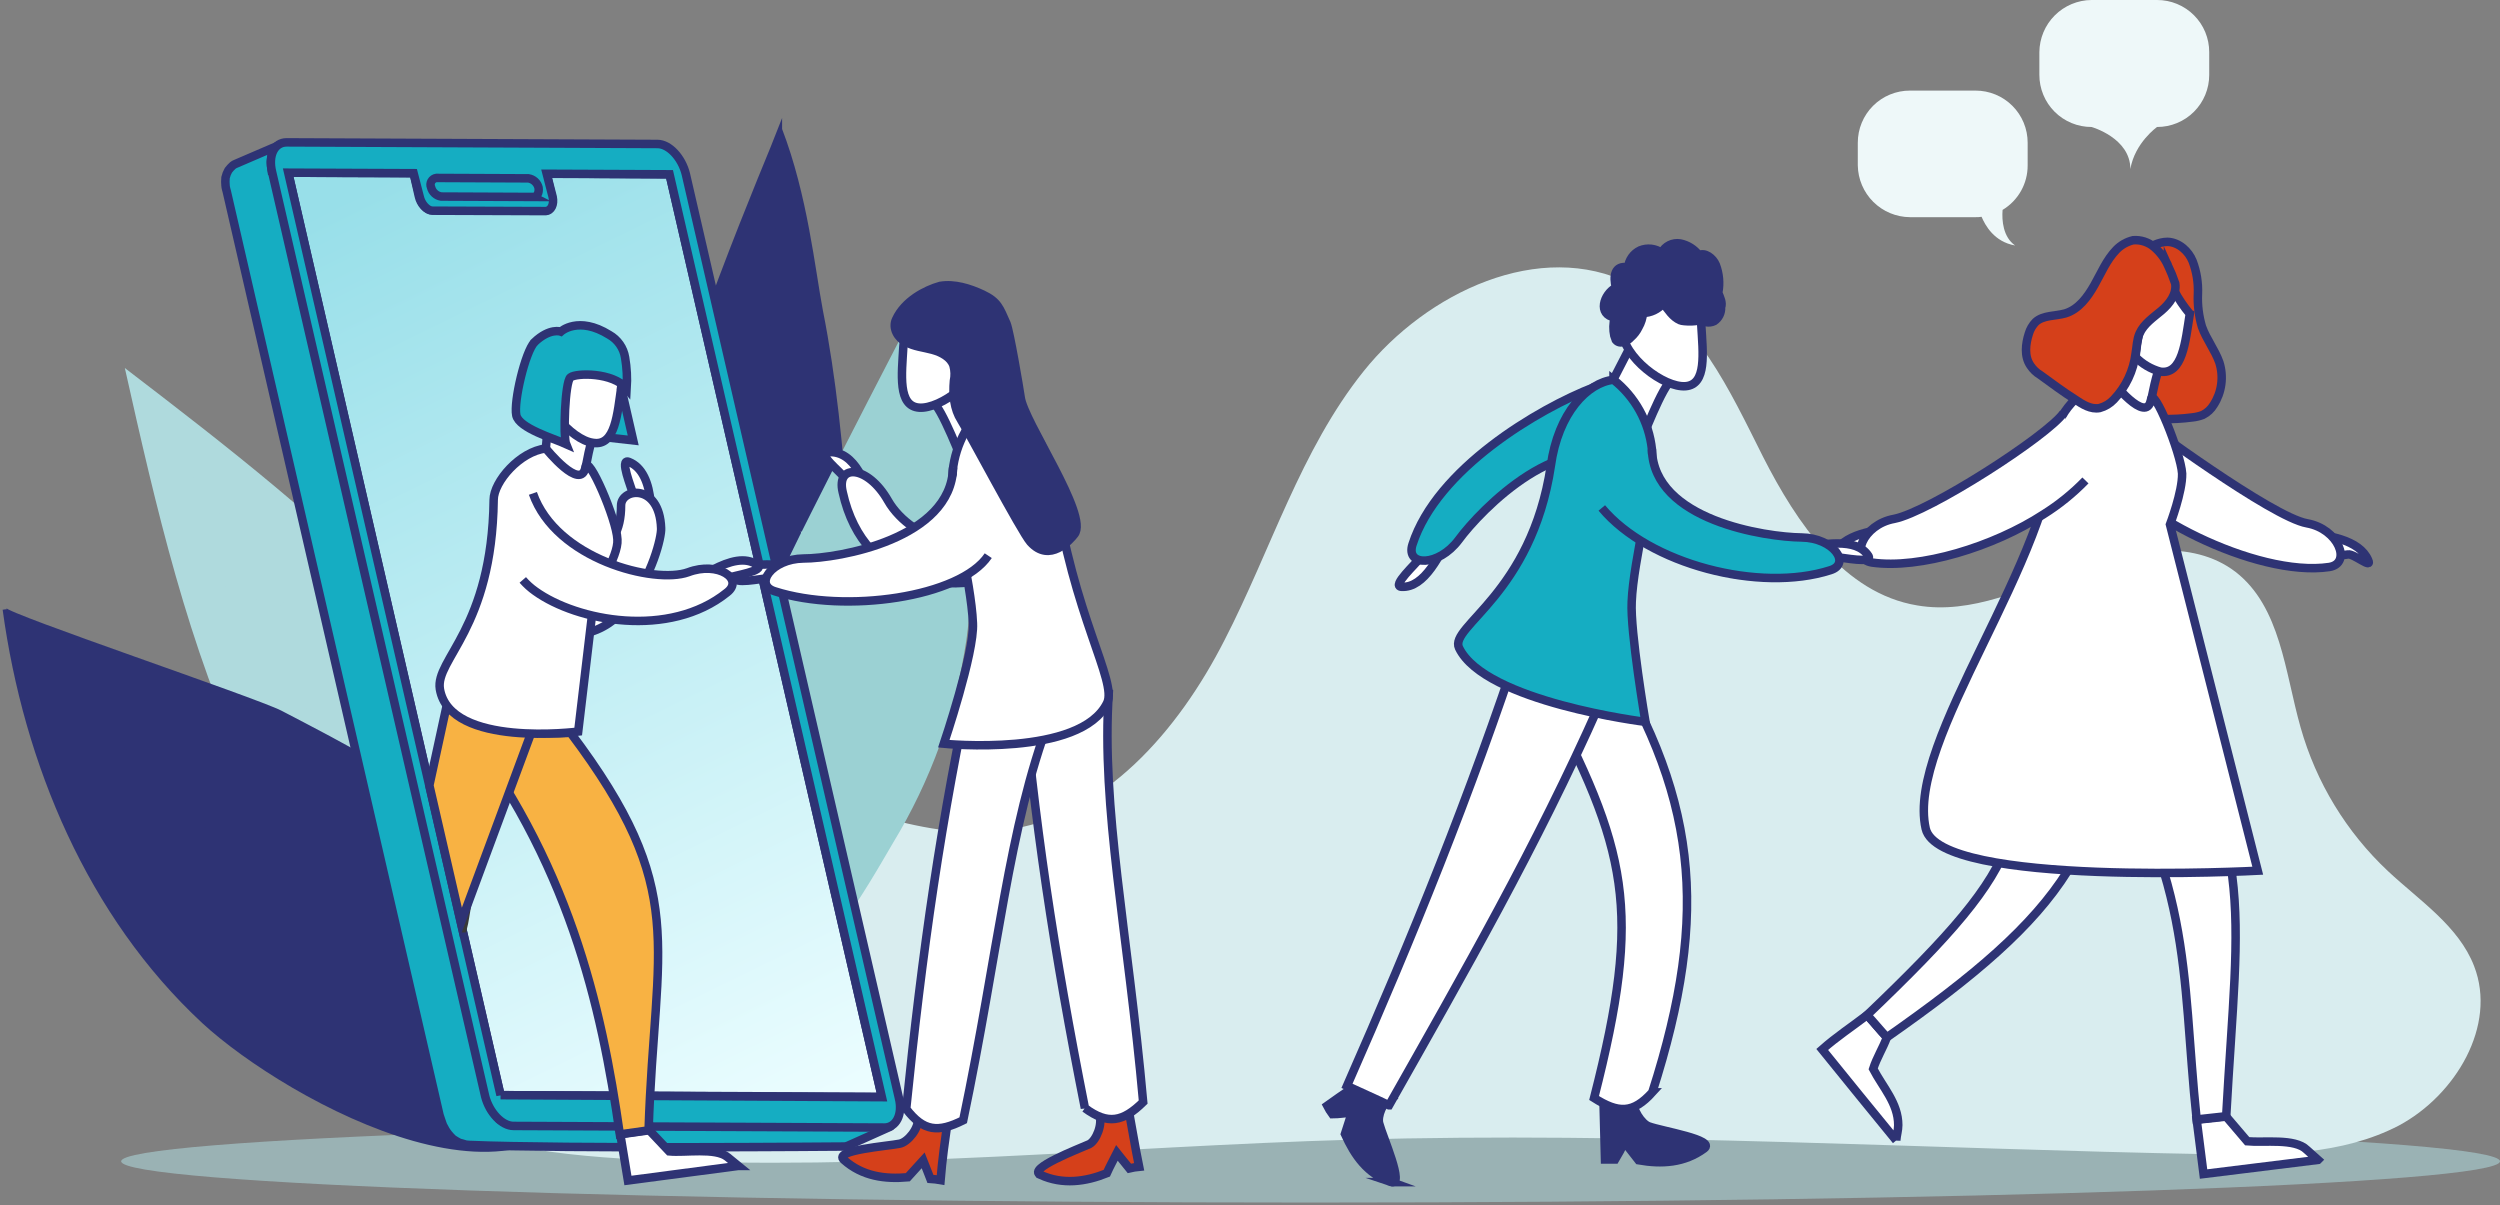
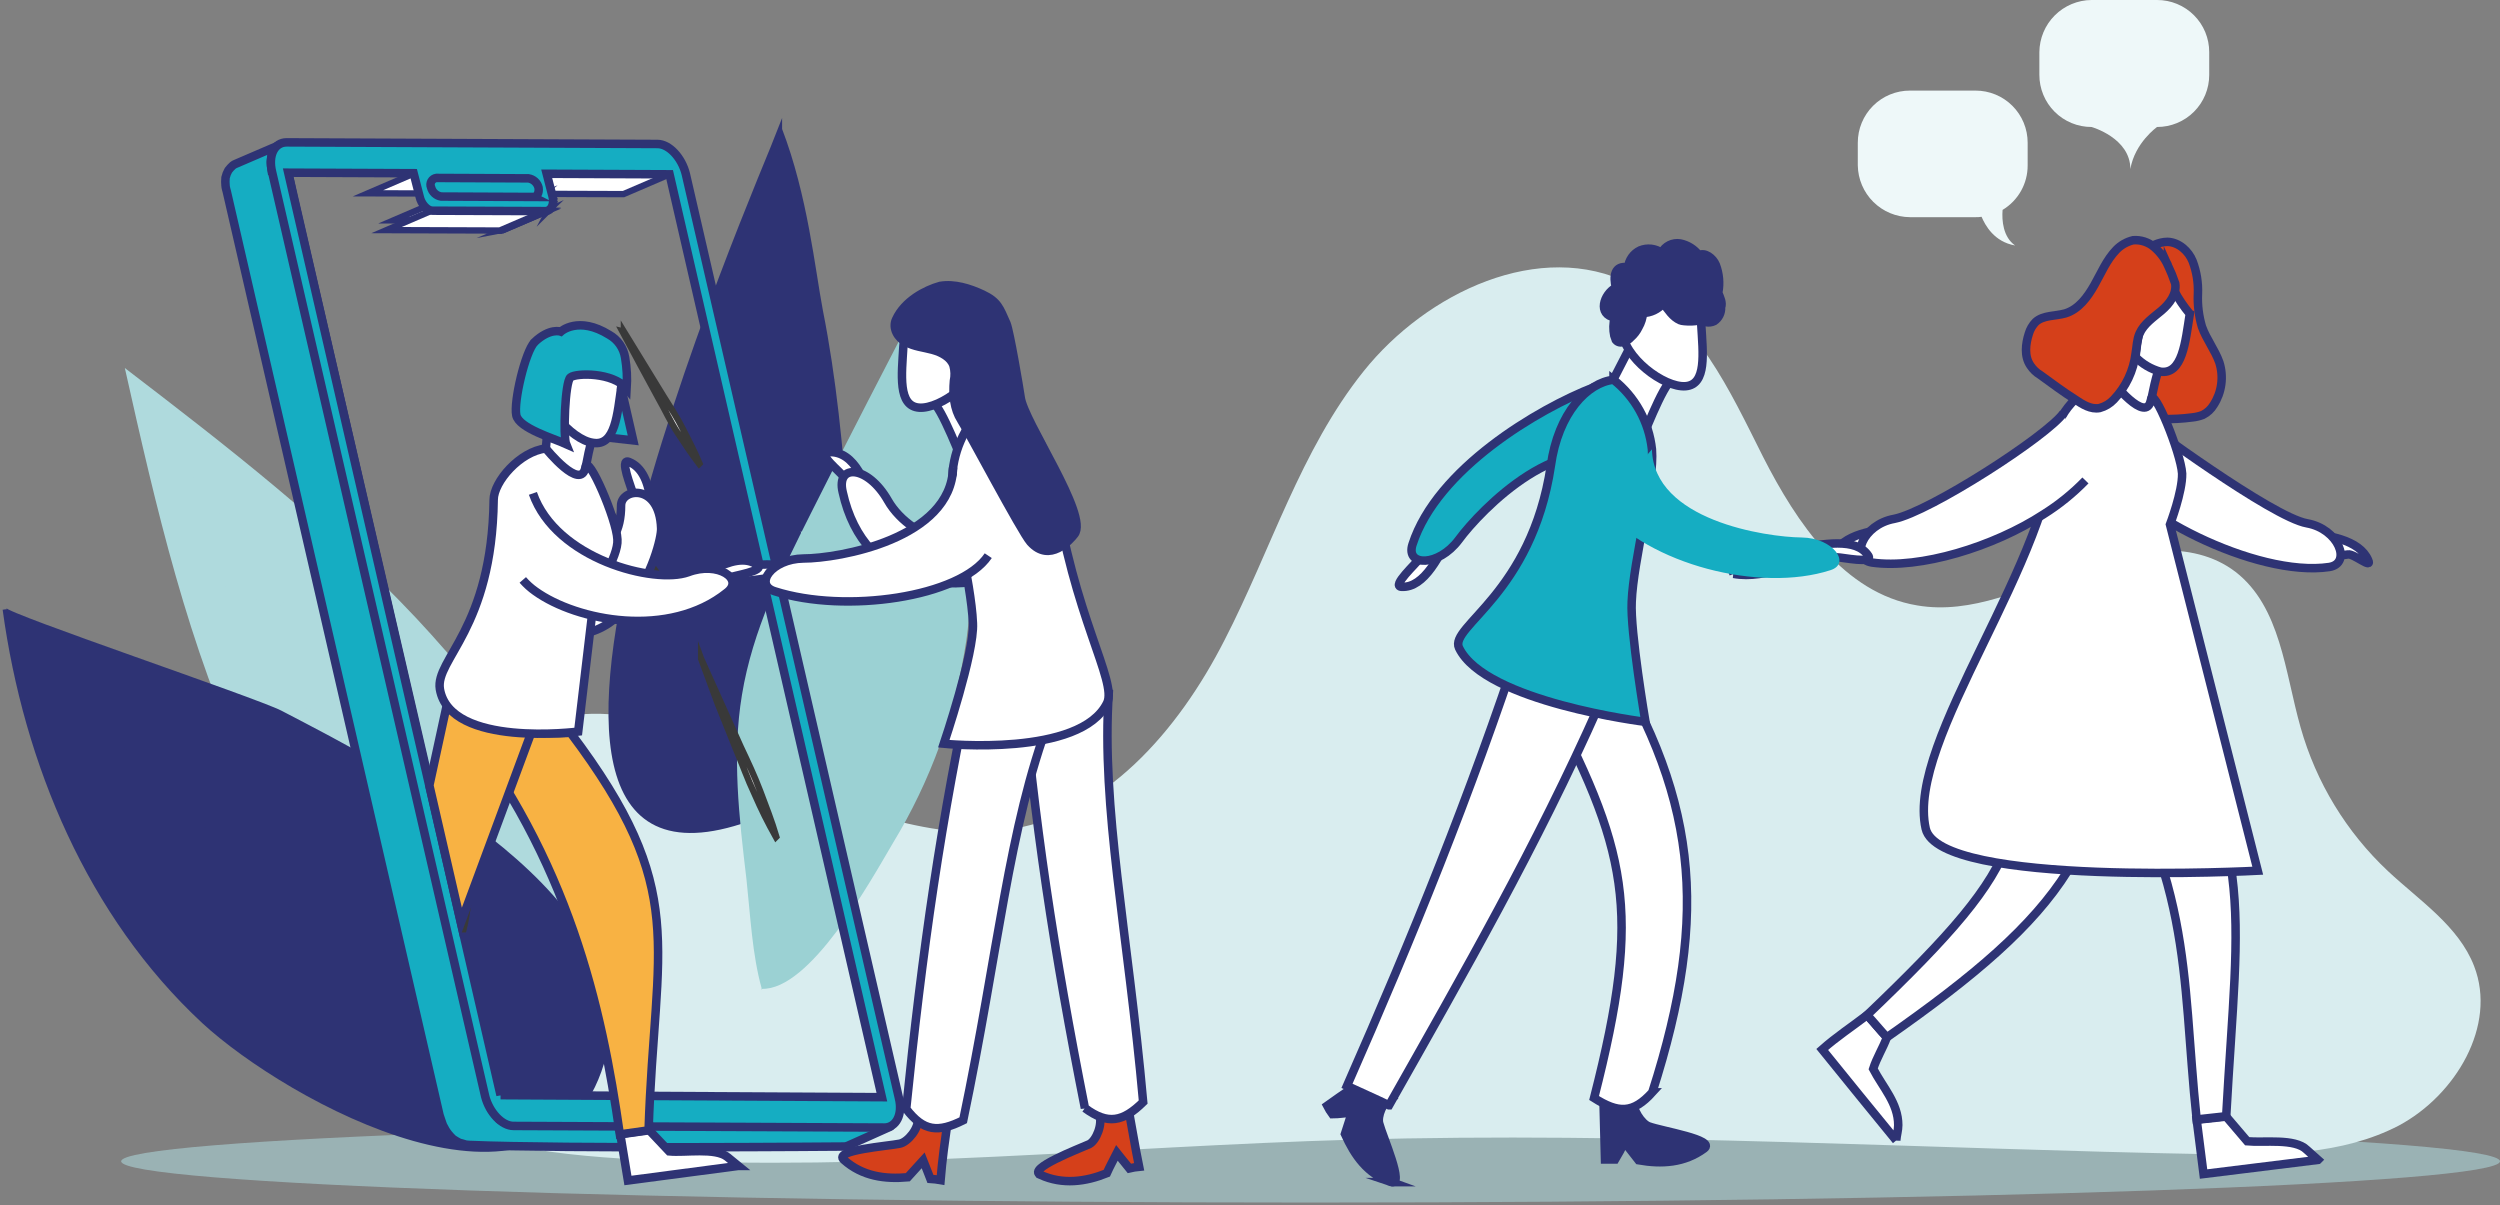
<svg xmlns="http://www.w3.org/2000/svg" fill="none" viewBox="0 0 529 255">
  <rect x="0" y="0" width="529" height="255" fill="#808080" stroke="none" />
  <path d="m277.32 254.46c139 0 251.68-3.908 251.68-8.728 0-4.821-112.68-8.729-251.68-8.729-139 0-251.68 3.908-251.68 8.729 0 4.82 112.68 8.728 251.68 8.728z" fill="#AFDADD" opacity=".56" />
  <path d="m442.57 2.9993e-5h13.863c1.45-0.003 2.887 0.28 4.228 0.833 1.341 0.554 2.559 1.367 3.585 2.392s1.839 2.244 2.393 3.585c0.553 1.341 0.836 2.778 0.833 4.229v4.792c3e-3 1.451-0.28 2.888-0.833 4.229-0.554 1.341-1.367 2.559-2.393 3.585-1.026 1.026-2.244 1.839-3.585 2.392s-2.778 0.837-4.228 0.833c0 0-4.707 3.337-5.648 8.9 0-6.589-8.215-8.9-8.215-8.9-1.451 0.003-2.888-0.28-4.229-0.833s-2.559-1.367-3.585-2.392c-1.026-1.026-1.839-2.244-2.392-3.585-0.554-1.341-0.837-2.778-0.834-4.229v-4.792c0.023-2.921 1.193-5.716 3.258-7.781 2.066-2.065 4.861-3.236 7.782-3.258z" fill="#EEF8F9" />
  <path d="m404.15 45.954h13.863c0.43 0.017 0.86-0.012 1.284-0.086 0.77 1.797 2.652 5.306 7.102 6.076-2.567-1.797-2.824-5.306-2.653-7.531 1.625-0.975 2.968-2.355 3.898-4.005 0.93-1.65 1.416-3.514 1.408-5.408v-4.792c4e-3 -1.451-0.28-2.888-0.833-4.229-0.554-1.341-1.367-2.559-2.393-3.585-1.025-1.026-2.244-1.839-3.585-2.392-1.34-0.553-2.777-0.837-4.228-0.833h-13.863c-1.451-0.003-2.888 0.28-4.229 0.833-1.341 0.554-2.559 1.367-3.585 2.392-1.026 1.026-1.839 2.244-2.392 3.585-0.554 1.341-0.837 2.778-0.834 4.229v4.792c0.045 2.906 1.225 5.679 3.288 7.726s4.845 3.205 7.752 3.228z" fill="#EEF8F9" />
  <path d="m130.65 151.3c7.531 1.027 14.462 4.878 21.308 8.301 10.692 5.284 21.832 9.608 33.289 12.922 8.9 2.482 17.971 4.45 27.128 3.166 21.222-2.653 37.054-21.222 46.724-40.22 9.841-19.083 16.088-40.221 29.438-56.908 13.349-16.687 37.311-28.069 56.479-18.484 14.035 7.103 20.966 22.506 28.069 36.626 7.103 13.949 17.115 28.839 32.604 31.406 11.467 1.969 22.763-3.594 33.803-7.701 11.039-4.108 24.217-6.504 33.545 0.599 9.585 7.445 10.44 21.222 13.778 32.946 3.288 11.617 9.678 22.119 18.484 30.379 6.675 6.247 14.976 11.639 18.228 20.111 4.877 12.579-3.937 27.298-15.917 33.716-11.981 6.247-26.272 6.333-39.878 6.076-60.502-1.112-121.09-4.792-181.59-3.081-50.49 1.455-100.81 6.761-151.21 4.194-19.426-1.027-39.707-3.509-55.367-14.976-14.89-10.783-27.213-37.397-13.778-53.741 12.237-14.719 46.895-27.641 64.866-25.331z" fill="#D9EDEF" />
  <path d="m88.029 130.76c-18.57-19.768-40.049-36.369-61.614-52.885 6.589 29.438 13.35 59.047 26.272 86.345 8.557 18.057 42.531 77.703 68.973 58.962 29.267-20.881-18.741-76.505-33.631-92.422z" fill="#AFDADD" />
  <path d="m39.166 98.668 43.387 60.33c7.188 10.012 14.548 20.11 21.65 30.208 7.103 10.098 14.206 20.282 21.052 30.551l-0.086 0.085c-7.445-9.841-14.719-19.939-21.993-29.951-7.274-10.013-14.376-20.282-21.394-30.379l-42.616-60.844z" fill="#AFDADD" />
  <path d="m72.37 115.36-0.171 6.846-0.257 6.846c-0.086 2.31-0.086 4.621-0.342 6.846-0.257 2.225-0.513 4.621-0.941 6.846h-0.086c-0.156-2.279-0.185-4.564-0.086-6.846 0.086-2.311 0.342-4.621 0.599-6.846l0.599-6.846 0.685-6.846z" fill="#AFDADD" />
  <path d="m36.429 118.69 6.161 2.311 6.162 2.396c2.054 0.77 4.108 1.54 6.076 2.481 1.968 0.942 3.937 1.969 5.905 3.081l-0.086 0.086c-2.123-0.556-4.209-1.242-6.247-2.054-2.054-0.77-4.108-1.797-5.99-2.653l-5.99-2.738-5.99-2.824v-0.086z" fill="#AFDADD" />
  <path d="m44.643 144.88 8.558 2.14 8.557 2.224c2.824 0.685 5.734 1.37 8.558 2.225 1.369 0.428 2.824 0.856 4.193 1.284 1.401 0.424 2.773 0.938 4.108 1.54v0.086c-1.54-0.171-2.91-0.513-4.364-0.77s-2.909-0.599-4.364-0.942c-2.824-0.684-5.648-1.711-8.472-2.481l-8.472-2.567-8.472-2.568v-0.085h0.171v-0.086z" fill="#AFDADD" />
  <path d="m95.732 139.4-1.369 7.445-1.54 7.445c-0.513 2.482-0.856 4.878-1.54 7.445-0.56 2.449-1.304 4.852-2.225 7.189h-0.086c0.232-2.501 0.604-4.986 1.113-7.445 0.468-2.456 1.067-4.884 1.797-7.274l1.797-7.274 1.968-7.274 0.086-0.257z" fill="#AFDADD" />
  <path d="m1 128.96c4.45 32.604 17.971 64.781 42.103 87.201 17.8 16.431 72.739 46.896 84.292 8.729 10.354-34.059-44.072-61.614-68.033-74.108-5.306-2.739-58.191-20.538-58.362-21.822z" fill="#2E3374" stroke="#2E3374" stroke-miterlimit="10" stroke-width=".89" />
  <path d="m14.179 146.5c8.386 8.044 17.201 15.917 25.844 23.533 8.814 7.788 17.714 15.233 26.7 22.592 9.156 7.274 18.399 14.377 28.069 20.881 4.878 3.251 9.67 6.418 14.804 9.242 2.531 1.442 5.162 2.701 7.873 3.765 1.36 0.587 2.762 1.073 4.193 1.455 1.394 0.414 2.829 0.672 4.279 0.77v0.086c-1.466-0.11-2.923-0.31-4.364-0.6-1.427-0.325-2.829-0.754-4.193-1.283-2.739-1.027-5.392-2.225-8.044-3.509-5.186-2.709-10.214-5.709-15.062-8.985-9.67-6.418-18.912-13.778-27.983-21.137-9.071-7.36-17.8-14.976-26.528-22.849-8.729-7.873-17.286-15.66-25.587-23.961z" fill="#2E3374" />
  <path d="m29.753 143.34 0.856 5.049 0.856 5.049c0.257 1.711 0.599 3.337 0.77 5.049 0.2 1.704 0.229 3.424 0.086 5.134h-0.086c-0.513-1.711-0.856-3.252-1.198-4.963-0.256-1.674-0.427-3.359-0.513-5.049l-0.513-5.049-0.428-5.049 0.171-0.171z" fill="#2E3374" />
  <path d="m17.688 175.34 6.932-0.257 6.932-0.171c2.225-0.086 4.621-0.171 6.932-0.086 2.318 0.047 4.632 0.218 6.932 0.514v0.086c-2.299 0.301-4.613 0.473-6.932 0.513-2.225 0.086-4.621-0.086-6.932-0.086l-6.932-0.171-6.932-0.342z" fill="#2E3374" />
  <path d="m54.912 151.38 0.513 8.215 0.513 8.215c0.171 2.739 0.428 5.477 0.428 8.216v4.107c0 1.284-0.086 2.739-0.171 4.108h-0.086c-0.257-1.284-0.342-2.739-0.513-4.108-0.171-1.369-0.257-2.738-0.342-4.107-0.171-2.739-0.171-5.563-0.171-8.216l-0.171-8.215v-8.215z" fill="#2E3374" />
  <path d="m29.668 196.91 8.814-1.54 8.814-1.541c2.995-0.513 5.819-1.027 8.814-1.455 1.455-0.171 2.995-0.342 4.364-0.513 1.54-0.171 2.995-0.257 4.45-0.342v0.085c-1.455 0.428-2.909 0.685-4.279 1.027-1.44 0.332-2.897 0.59-4.364 0.77-2.995 0.514-5.905 0.771-8.814 1.198l-8.814 1.027-8.9 1.027-0.086 0.257z" fill="#2E3374" />
  <path d="m81.526 164.56 0.257 10.098 0.171 10.098c0.086 3.338 0.171 6.675 0.086 10.098 0 1.712-0.086 3.338-0.171 5.049-0.086 1.712-0.171 3.338-0.342 5.049h-0.086c-0.171-1.711-0.257-3.337-0.342-5.049-0.086-1.711-0.171-3.337-0.171-5.049-0.086-3.337 0.086-6.675 0.086-10.098l0.171-10.098 0.342-10.098z" fill="#2E3374" />
  <path d="m96.159 173.63 0.685 21.052c0.086 3.509 0.257 6.932 0.257 10.526 0 1.711 0 3.508-0.086 5.22-0.086 1.711-0.171 3.508-0.257 5.22h-0.086c-0.171-1.712-0.342-3.509-0.428-5.22-0.086-1.712-0.171-3.509-0.257-5.22-0.086-3.509 0-6.932 0-10.526l0.171-21.052z" fill="#2E3374" />
  <path d="m53.799 222.32 8.9-3.166 8.9-2.996c2.995-1.026 5.905-2.139 8.9-2.995 1.54-0.428 2.995-0.941 4.621-1.283 1.519-0.433 3.062-0.776 4.621-1.027v0.085c-1.455 0.685-2.995 1.198-4.364 1.712-1.369 0.513-2.995 1.027-4.45 1.626-2.995 1.027-5.99 1.882-9.071 2.738l-18.142 5.306h0.086z" fill="#2E3374" />
  <path d="m71.856 234.13 17.8-6.332c2.995-1.027 5.905-2.225 8.9-3.167 1.54-0.427 2.995-0.941 4.45-1.283 1.455-0.343 2.995-0.77 4.621-1.198v0.085c-1.455 0.685-2.91 1.284-4.279 1.883s-2.995 1.027-4.364 1.711c-2.995 1.027-5.905 1.969-8.9 2.91l-8.9 2.738-8.9 2.739-0.428-0.086z" fill="#2E3374" />
  <path d="m165.05 27.384c-4.45 11.724-76.162 174.92-3.423 144.71 22.849-9.499 18.827-42.531 17.372-62.641-1.027-14.462-2.482-29.438-5.306-43.644-1.711-9.071-3.252-24.389-8.643-38.423z" fill="#2E3374" stroke="#2E3374" stroke-miterlimit="10" stroke-width=".89" />
-   <path d="m165.3 41.675c-0.941 11.296-2.139 22.592-3.423 33.802-1.283 11.21-2.738 22.421-4.364 33.716-1.626 11.296-3.423 22.421-5.819 33.546-1.284 5.562-2.567 11.125-4.108 16.516-0.77 2.738-1.711 5.477-2.567 8.129-0.439 1.341-0.953 2.655-1.54 3.937-0.514 1.284-1.113 2.653-1.712 3.851l-0.085-0.086c0.513-1.283 1.026-2.653 1.54-3.936 0.513-1.284 0.941-2.653 1.284-4.108 0.855-2.738 1.54-5.477 2.31-8.215 1.369-5.477 2.653-11.039 3.68-16.516 2.225-11.125 4.193-22.164 6.076-33.374 1.882-11.211 3.337-22.336 4.792-33.632 1.369-11.125 2.738-22.25 3.936-33.631z" fill="#2E3374" stroke="#2E3374" stroke-miterlimit="10" stroke-width=".89" />
  <path d="m176.17 80.099-8.9 13.521c-1.541 2.311-2.91 4.621-4.621 6.761-0.77 1.027-1.712 2.225-2.482 3.252s-1.711 2.139-2.653 3.166l-0.085-0.085c0.582-1.227 1.269-2.401 2.053-3.509 0.681-1.179 1.424-2.322 2.225-3.423 1.541-2.311 3.167-4.364 4.793-6.589l4.877-6.589 4.793-6.504z" fill="#2E3374" stroke="#2E3374" stroke-miterlimit="10" stroke-width=".89" />
  <path d="m157.94 185.96c-1.54-12.922-3.08-26.1-0.941-38.936 2.225-13.607 8.386-26.101 14.548-38.338 7.958-15.917 16.259-31.834 24.474-47.751 5.905 24.389 11.895 49.548 8.472 74.45-2.276 15.242-7.571 29.876-15.574 43.045-4.878 8.301-17.543 31.149-27.727 30.807-2.054-7.36-2.396-15.404-3.252-23.277z" fill="#9BD1D3" />
  <path d="m192.26 80.099c-1.284 11.125-2.739 22.078-4.365 33.117-1.797 11.039-3.679 21.908-5.99 32.861-1.112 5.477-2.396 10.954-3.594 16.259-1.284 5.477-2.824 10.783-4.364 16.174-1.712 5.306-3.423 10.526-5.563 15.746-1.027 2.567-2.139 5.22-3.337 7.702l-1.797 3.765-2.054 3.68-0.086-0.086 1.797-3.765 1.712-3.765c1.027-2.568 2.139-5.135 2.995-7.702 1.797-5.22 3.594-10.526 5.135-15.831 0.77-2.653 1.54-5.392 2.31-7.959s1.369-5.391 2.14-7.959c1.369-5.391 2.652-10.782 3.85-16.173 2.397-10.783 4.45-21.736 6.333-32.776 1.797-11.381 3.423-22.249 4.878-33.288z" fill="#9BD1D3" />
  <path d="m178.06 96.016 2.653 4.107 2.567 4.108c0.925 1.325 1.782 2.696 2.568 4.107 0.684 1.37 1.369 2.91 1.968 4.365l-0.086 0.085c-1.027-1.283-2.053-2.567-2.909-3.85-0.856-1.284-1.541-2.824-2.311-4.194l-2.31-4.193-2.225-4.193 0.085-0.342z" fill="#9BD1D3" />
  <path d="m204.76 106.8-4.621 4.792-4.621 4.793c-1.54 1.54-3.081 3.166-4.792 4.621-1.664 1.49-3.406 2.89-5.22 4.193l-0.086-0.086c1.369-1.797 2.91-3.423 4.364-5.049 1.455-1.626 3.252-2.995 4.878-4.45l4.878-4.45 5.22-4.364z" fill="#9BD1D3" />
  <path d="m169.67 112.53 3.337 7.445 3.252 7.445c1.027 2.481 2.311 4.878 3.252 7.445 0.428 1.283 0.941 2.567 1.369 3.851 0.428 1.283 0.856 2.567 1.284 3.936l-0.086 0.086c-0.684-1.284-1.283-2.396-1.968-3.594s-1.112-2.482-1.797-3.68c-1.113-2.482-2.054-5.135-2.995-7.616l-2.995-7.702-2.91-7.702 0.257 0.086z" fill="#9BD1D3" />
  <path d="m160.17 134.35 4.364 7.873 4.365 7.873c1.369 2.653 2.909 5.22 4.193 7.873 0.599 1.284 1.283 2.653 1.968 4.108 0.599 1.283 1.284 2.738 1.797 4.107l-0.085 0.086c-0.856-1.284-1.541-2.567-2.397-3.765-0.823-1.235-1.566-2.521-2.225-3.851l-4.107-7.959-3.937-7.958-3.851-7.959-0.085-0.428z" fill="#9BD1D3" />
  <path d="m204.5 135.55-12.152 9.756c-2.053 1.54-4.107 3.252-6.161 4.792-2.054 1.541-4.364 2.91-6.504 4.193l-0.085-0.085c1.869-1.823 3.84-3.537 5.904-5.135 2.054-1.711 4.194-3.08 6.247-4.621l6.333-4.45 6.418-4.45z" fill="#9BD1D3" />
  <path d="m132.02 70.172 4.193 6.846 4.194 6.846c1.454 2.311 2.909 4.535 4.107 6.932s2.482 4.792 3.509 7.274l-0.086 0.086c-1.626-2.139-3.166-4.45-4.621-6.675-1.455-2.225-2.567-4.707-3.936-7.103l-3.851-7.103-3.851-7.188 0.342 0.086z" fill="#fff" stroke="#393939" stroke-miterlimit="10" stroke-width="1.34" />
  <path d="m122.09 99.524 5.22 6.589 5.22 6.59c1.832 2.1 3.546 4.3 5.135 6.589 1.64 2.283 3.154 4.654 4.535 7.103l-0.086 0.085c-1.966-1.979-3.823-4.064-5.562-6.247-1.797-2.139-3.252-4.535-4.878-6.76l-4.792-6.761-4.792-6.846v-0.342z" fill="#fff" stroke="#393939" stroke-miterlimit="10" stroke-width="1.34" />
  <path d="m148.36 139.4 4.194 9.328 4.193 9.328c1.455 3.08 2.909 6.161 4.107 9.327 0.599 1.626 1.198 3.167 1.797 4.793s1.113 3.166 1.626 4.877l-0.085 0.086c-0.856-1.54-1.626-2.995-2.396-4.535-0.77-1.541-1.455-3.081-2.14-4.622-1.454-3.08-2.567-6.247-3.936-9.498l-3.851-9.585-3.509-9.499z" fill="#fff" stroke="#393939" stroke-miterlimit="10" stroke-width="1.34" />
  <path d="m141.68 36.883-9.755 4.193-25.844-0.086 9.756-4.193 25.843 0.086z" fill="#fff" stroke="#2E3374" stroke-miterlimit="10" stroke-width="1.34" />
  <path d="m116.95 41.675-9.756 4.193-1.112-4.792 9.756-4.193 1.112 4.792z" fill="#fff" stroke="#2E3374" stroke-miterlimit="10" stroke-width="1.34" />
  <path d="m116.01 44.585-9.755 4.193c0.073-0.012 0.143-0.042 0.202-0.086 0.06-0.045 0.108-0.103 0.14-0.17l9.756-4.193c-0.086 0.086-0.257 0.086-0.343 0.257z" fill="#fff" stroke="#2E3374" stroke-miterlimit="10" stroke-width="1.34" />
  <path d="m116.36 44.328-9.755 4.193c0.103-0.039 0.192-0.11 0.253-0.202 0.061-0.092 0.092-0.201 0.089-0.312l9.755-4.193c-0.085 0.171-0.171 0.428-0.342 0.513z" fill="#fff" stroke="#2E3374" stroke-miterlimit="10" stroke-width="1.34" />
  <path d="m116.7 43.815-9.756 4.193c0.129-0.279 0.244-0.565 0.343-0.856l9.755-4.193c-0.085 0.342-0.085 0.685-0.342 0.856z" fill="#fff" stroke="#2E3374" stroke-miterlimit="10" stroke-width="1.34" />
  <path d="m117.04 43.044-9.755 4.193c0.011-0.43-0.017-0.859-0.086-1.284l9.756-4.193c0.074 0.424 0.103 0.854 0.085 1.284z" fill="#fff" stroke="#2E3374" stroke-miterlimit="10" stroke-width="1.34" />
  <path d="m116.01 44.585-9.755 4.193c-0.164 0.064-0.339 0.093-0.514 0.086l9.756-4.193c0.161-0.07 0.338-0.099 0.513-0.086z" fill="#fff" stroke="#2E3374" stroke-miterlimit="10" stroke-width="1.34" />
  <path d="m113.36 42.531-9.756 4.193c0.086 0 0.086-0.086 0.257-0.086l9.756-4.193c-0.171 0-0.171 0-0.257 0.086z" fill="#fff" stroke="#2E3374" stroke-miterlimit="10" stroke-width="1.34" />
  <path d="m113.53 42.445-9.756 4.193 0.343-0.342 9.755-4.193c-0.171 0.171-0.256 0.342-0.342 0.342z" fill="#fff" stroke="#2E3374" stroke-miterlimit="10" stroke-width="1.34" />
  <path d="m113.87 42.103-9.756 4.193c0.032-0.193 0.122-0.372 0.257-0.513l9.755-4.193c-0.075 0.064-0.136 0.142-0.18 0.231s-0.07 0.184-0.076 0.283z" fill="#fff" stroke="#2E3374" stroke-miterlimit="10" stroke-width="1.34" />
  <path d="m113.96 41.59-9.756 4.193c0.014-0.288-0.014-0.576-0.085-0.856 0-0.086-0.086-0.257-0.086-0.342l9.756-4.193c0 0.086 0.085 0.257 0.085 0.342 0.118 0.269 0.148 0.569 0.086 0.856z" fill="#fff" stroke="#2E3374" stroke-miterlimit="10" stroke-width="1.34" />
  <path d="m113.87 40.306-9.755 4.279c-0.076-0.22-0.192-0.423-0.343-0.599l9.756-4.193c0.104 0.178 0.218 0.349 0.342 0.513z" fill="#fff" stroke="#2E3374" stroke-miterlimit="10" stroke-width="1.34" />
  <path d="m113.53 39.707-9.755 4.193c-0.086-0.257-0.257-0.342-0.342-0.342l9.755-4.193c0.086 0.086 0.257 0.171 0.342 0.342z" fill="#fff" stroke="#2E3374" stroke-miterlimit="10" stroke-width="1.34" />
  <path d="m113.1 39.279-9.755 4.193c-0.129-0.15-0.286-0.272-0.462-0.36s-0.368-0.14-0.565-0.153c-0.086 0-0.342 0-0.342 0.086l9.755-4.193c0.086 0 0.257-0.086 0.342-0.086 0.392 0.048 0.754 0.229 1.027 0.513z" fill="#fff" stroke="#2E3374" stroke-miterlimit="10" stroke-width="1.34" />
  <path d="m113.36 42.531-9.755 4.193c-0.086 0-0.257 0.086-0.343 0.086-0.386-0.064-0.744-0.243-1.027-0.513l9.756-4.193c0.128 0.15 0.285 0.272 0.462 0.36 0.176 0.088 0.368 0.14 0.565 0.153 0.1-0.068 0.222-0.098 0.342-0.086z" fill="#fff" stroke="#2E3374" stroke-miterlimit="10" stroke-width="1.34" />
  <path d="m111.99 42.189-9.755 4.193-0.342-0.342 9.755-4.193c0.14 0.085 0.257 0.203 0.342 0.342z" fill="#fff" stroke="#2E3374" stroke-miterlimit="10" stroke-width="1.34" />
  <path d="m111.56 41.675-9.756 4.193c-0.085-0.257-0.257-0.342-0.342-0.599l9.755-4.193c0.146 0.18 0.262 0.382 0.343 0.599z" fill="#fff" stroke="#2E3374" stroke-miterlimit="10" stroke-width="1.34" />
  <path d="m111.31 40.991-9.756 4.193c0-0.086-0.086-0.257-0.086-0.342-0.066-0.28-0.095-0.568-0.085-0.856l9.756-4.193c-0.015 0.288 0.014 0.576 0.085 0.856 0 0.171 0 0.342 0.086 0.342z" fill="#fff" stroke="#2E3374" stroke-miterlimit="10" stroke-width="1.34" />
  <path d="m111.05 39.793-9.756 4.193c-3e-3 -0.1 0.019-0.199 0.064-0.289s0.111-0.167 0.193-0.225l9.755-4.193c-0.085 0.171-0.085 0.342-0.256 0.513z" fill="#fff" stroke="#2E3374" stroke-miterlimit="10" stroke-width="1.34" />
  <path d="m111.31 39.279-9.755 4.193 0.342-0.342 9.756-4.193c-0.171 0-0.257 0.171-0.343 0.342z" fill="#fff" stroke="#2E3374" stroke-miterlimit="10" stroke-width="1.34" />
  <path d="m111.56 38.937-9.755 4.193c0.085 0 0.085-0.086 0.256-0.086l9.756-4.193c-0.079 0.046-0.166 0.075-0.257 0.086z" fill="#fff" stroke="#2E3374" stroke-miterlimit="10" stroke-width="1.34" />
  <path d="m113.1 39.279-9.755 4.193c-0.129-0.15-0.286-0.272-0.462-0.36s-0.368-0.14-0.565-0.153c-0.086 0-0.342 0-0.342 0.086l9.755-4.193c0.086 0 0.257-0.086 0.342-0.086 0.392 0.048 0.754 0.229 1.027 0.513z" fill="#fff" stroke="#2E3374" stroke-miterlimit="10" stroke-width="1.34" />
  <path d="m112.16 38.851c0.685 0 1.541 0.856 1.797 1.968 0.257 1.113-0.256 1.968-0.941 1.968-0.684 0-1.54-0.856-1.797-1.968s0.086-1.968 0.941-1.968z" fill="#565656" stroke="#2E3374" stroke-miterlimit="10" stroke-width="1.34" />
  <path d="m115.76 36.797-9.756 4.193-28.154-0.086 9.756-4.193 28.155 0.086z" fill="#fff" stroke="#2E3374" stroke-miterlimit="10" stroke-width="1.34" />
  <path d="m109.68 42.531-9.755 4.193c0.085 0 0.085-0.086 0.257-0.086l9.755-4.193c-0.046-0.005-0.093-8e-4 -0.138 0.014-0.044 0.015-0.085 0.039-0.119 0.072z" fill="#fff" stroke="#2E3374" stroke-miterlimit="10" stroke-width="1.34" />
  <path d="m109.85 42.445-9.755 4.193 0.342-0.342 9.756-4.193c-0.172 0.171-0.172 0.342-0.343 0.342z" fill="#fff" stroke="#2E3374" stroke-miterlimit="10" stroke-width="1.34" />
-   <path d="m110.11 42.103-9.755 4.193c0.048-0.214 0.135-0.416 0.256-0.599l9.756-4.193c-0.086 0.257-0.086 0.428-0.257 0.599z" fill="#fff" stroke="#2E3374" stroke-miterlimit="10" stroke-width="1.34" />
  <path d="m110.28 41.59-9.755 4.193c0.014-0.288-0.015-0.576-0.086-0.856 0-0.086-0.085-0.257-0.085-0.342l9.755-4.193c0 0.086 0.086 0.257 0.086 0.342 0.078 0.127 0.126 0.27 0.141 0.418s-4e-3 0.298-0.056 0.438z" fill="#fff" stroke="#2E3374" stroke-miterlimit="10" stroke-width="1.34" />
-   <path d="m110.11 40.306-9.756 4.193c-0.086-0.257-0.257-0.342-0.342-0.599l9.755-4.193c0.257 0.171 0.257 0.428 0.343 0.599z" fill="#fff" stroke="#2E3374" stroke-miterlimit="10" stroke-width="1.34" />
  <path d="m109.85 39.707-9.756 4.193c-0.085-0.257-0.257-0.342-0.342-0.513l9.755-4.193c0.125 0.164 0.239 0.336 0.343 0.513z" fill="#fff" stroke="#2E3374" stroke-miterlimit="10" stroke-width="1.34" />
  <path d="m109.42 39.194-9.755 4.193c-0.128-0.15-0.285-0.272-0.462-0.36-0.176-0.088-0.368-0.14-0.565-0.153l9.755-4.193c0.257 0.171 0.77 0.257 1.027 0.513z" fill="#fff" stroke="#2E3374" stroke-miterlimit="10" stroke-width="1.34" />
  <path d="m109.68 42.531-9.756 4.193c-0.086 0-0.257 0.086-0.342 0.086l9.756-4.193c0.085-0.086 0.171-0.086 0.342-0.086z" fill="#fff" stroke="#2E3374" stroke-miterlimit="10" stroke-width="1.34" />
  <path d="m109.34 42.531-9.756 4.193-16.345-0.086 9.756-4.193 16.345 0.086z" fill="#fff" stroke="#2E3374" stroke-miterlimit="10" stroke-width="1.34" />
  <path d="m108.4 38.851c0.685 0 1.541 0.856 1.798 1.968 0.256 1.113-0.257 1.968-0.942 1.968l-16.345-0.086c-0.685 0-1.54-0.856-1.797-1.968-0.257-1.113 0.257-1.968 0.941-1.968l16.344 0.086z" fill="#565656" stroke="#2E3374" stroke-miterlimit="10" stroke-width="1.34" />
  <path d="m115.5 44.585-9.756 4.193-23.961-0.086 9.756-4.193 23.961 0.086z" fill="#fff" stroke="#2E3374" stroke-miterlimit="10" stroke-width="1.34" />
  <path d="m60.988 36.541-0.941 0.342-0.513-2.054-2.097 0.95s-0.077-0.531-0.086-0.676c0-0.342-0.051-0.642-0.043-0.856 0.009-0.214 0.069-0.702 0.086-0.941 0.04-0.27 0.127-0.53 0.257-0.77 0.102-0.234 0.216-0.463 0.342-0.685 0.306-0.376 0.651-0.72 1.027-1.027 0.182-0.142 0.384-0.257 0.599-0.342l-9.756 4.193c-0.216 0.084-0.418 0.199-0.599 0.342-0.346 0.311-0.662 0.655-0.941 1.027-0.276 0.481-0.477 1-0.599 1.54-0.056 0.569-0.056 1.142 0 1.712 0 0.325 0.257 1.198 0.257 1.198l45.013 195.44c0.086 0.343 0.727 2.148 0.77 2.225s0.325 0.608 0.513 0.942c0.177 0.3 0.377 0.586 0.599 0.855 0.295 0.359 0.61 0.702 0.941 1.027 0.411 0.284 0.84 0.542 1.284 0.77 0.077 0 1.138 0.377 1.472 0.445 0.086 0 0.496 0.06 0.667 0.069 19.793 0.856 79.243 0.342 79.243 0.342 0.386 7e-3 0.768-0.082 1.112-0.257l8.686-3.893s0.385-0.129-0.043-0.129l-79.243-0.342h-0.428c-0.12 0.013-0.241-0.017-0.342-0.085-0.085 0-0.085 0-0.257-0.086-0.171-0.086-0.256-0.086-0.342-0.086-0.085 0-0.085 0-0.257-0.085-0.089-0.015-0.176-0.044-0.256-0.086-0.086 0-0.086-0.085-0.257-0.085-0.09-0.015-0.176-0.044-0.257-0.086-0.085 0-0.085-0.086-0.256-0.086-0.172 0-0.257-0.085-0.257-0.256-0.086 0-0.086-0.086-0.257-0.086s-0.257-0.085-0.257-0.257c-0.085 0-0.085-0.085-0.256-0.256l-0.086-0.086c-0.195-0.178-0.368-0.379-0.513-0.599-0.257-0.257-0.343-0.513-0.514-0.684l-0.085-0.086c-0.221-0.253-0.394-0.543-0.514-0.856l1.968-0.856-0.342-1.198 0.941-0.342-44.242-190.83-0.941-4.364z" fill="#15ADC2" stroke="#2E3374" stroke-miterlimit="10" stroke-width="1.8" />
-   <path d="m141.68 36.883 44.927 195.2-80.698-0.342-44.927-195.2 26.528 0.086 1.112 4.878c0.342 1.626 1.626 2.995 2.739 2.995l23.961 0.086c1.112 0 1.797-1.284 1.454-2.995l-1.112-4.878 26.015 0.171z" fill="url(#a)" stroke="#2E3374" stroke-miterlimit="10" stroke-width="1.8" />
  <path d="m190.21 232.34-45.098-195.54c-0.856-3.423-3.509-6.333-5.99-6.333l-78.473-0.342c-2.567 0-3.937 2.738-3.081 6.247l45.098 195.63c0.856 3.337 3.509 6.247 5.991 6.247l78.472 0.342c2.482 0 3.937-2.738 3.081-6.247zm-84.292-0.599-44.927-195.2 26.528 0.111 1.275 4.938c0.342 1.626 1.626 2.995 2.738 2.995l23.961 0.086c1.113-0.086 1.797-1.369 1.455-2.995l-1.267-4.904 25.998 0.111 44.927 195.28-80.689-0.428z" fill="#15ADC2" stroke="#2E3374" stroke-miterlimit="10" stroke-width="1.8" />
  <path d="m112.8 41.675-19.452-0.086c-0.511-0.081-0.986-0.311-1.367-0.661-0.381-0.35-0.649-0.805-0.773-1.307-0.085-0.202-0.122-0.42-0.109-0.639s0.076-0.431 0.185-0.621c0.108-0.19 0.259-0.353 0.44-0.476 0.181-0.123 0.388-0.202 0.605-0.233l19.494 0.086c0.511 0.081 0.986 0.311 1.367 0.661 0.38 0.35 0.649 0.805 0.772 1.307 0.163 1.198-0.35 1.968-1.163 1.968z" fill="#15ADC2" stroke="#2E3374" stroke-miterlimit="10" stroke-width="1.8" />
  <path d="m190.29 118.44c-5.99-4.45-8.472-11.124-11.724-17.457-0.513-1.027-5.99-5.135-3.252-5.306 5.734-0.342 8.044 7.103 9.499 11.724 1.027 3.166 3.937 5.563 5.648 7.445 2.739 2.824 1.968 2.225-0.171 3.594z" fill="#fff" stroke="#2E3374" stroke-miterlimit="10" stroke-width="1.8" />
  <path d="m211.69 101.06c-2.482 20.11-18.912 13.435-23.79 4.877-4.279-7.53-11.039-7.873-9.584-1.797 4.535 20.624 24.902 23.619 41.504 14.12 7.702-4.279-4.193-14.462-8.13-17.2z" fill="#fff" stroke="#2E3374" stroke-miterlimit="10" stroke-width="1.8" />
  <path d="m178.57 245.43c3.936 3.509 8.729 4.108 13.521 3.68 1.112-1.198 2.139-2.396 3.252-3.594 0.513 1.283 1.027 2.567 1.54 3.936 0.718 0.044 1.432 0.129 2.14 0.257 0.342-4.279 0.941-8.472 1.54-12.751-2.139-0.085-4.193-0.342-6.333-0.342 0.257 2.139-2.139 5.049-3.851 5.391-2.481 0.514-14.205 1.369-11.809 3.423z" fill="#D5401A" stroke="#2E3374" stroke-miterlimit="10" stroke-width="1.8" />
  <path d="m220.16 248.6c4.707 2.139 9.584 1.454 14.034-0.343 0.685-1.54 1.455-2.909 2.14-4.279 0.855 1.113 1.797 2.14 2.653 3.252 0.675-0.162 1.362-0.277 2.053-0.342-0.855-4.193-1.54-8.386-2.31-12.58-2.054 0.514-4.108 0.942-6.162 1.455 0.856 2.054-0.599 5.563-2.053 6.333-2.311 1.027-13.265 5.22-10.355 6.504z" fill="#D5401A" stroke="#2E3374" stroke-miterlimit="10" stroke-width="1.8" />
  <path d="m229.57 234.48c4.877 3.594 8.044 2.909 12.323-1.284-3.252-36.198-8.9-62.128-7.274-86.688-4.45-2.995-14.035-2.139-18.57-5.135 2.653 31.749 7.017 60.417 13.521 93.107z" fill="#fff" stroke="#2E3374" stroke-miterlimit="10" stroke-width="1.8" />
  <path d="m191.75 234.65c3.68 4.792 6.76 5.049 12.066 2.396 7.445-35.6 9.585-61.957 18.313-84.977-3.337-4.107-12.836-6.161-16.173-10.354-6.761 31.064-10.869 59.817-14.206 92.935z" fill="#fff" stroke="#2E3374" stroke-miterlimit="10" stroke-width="1.8" />
  <path d="m204.93 75.734 7.189 13.949-8.216 8.643s-4.792-12.58-6.674-13.35c-1.883-0.77 7.701-9.242 7.701-9.242z" fill="#fff" stroke="#2E3374" stroke-miterlimit="10" stroke-width="1.8" />
  <path d="m209.72 84.891c-2.263 1.792-4.147 4.016-5.543 6.543s-2.275 5.306-2.586 8.176c-0.599 7.274 3.936 23.362 4.279 32.262 0.342 6.247-6.162 25.501-6.162 25.501s29.01 2.91 34.572-8.643c2.14-4.535-7.188-18.57-11.124-45.697-1.797-11.211-8.044-17.543-13.436-18.142z" fill="#fff" stroke="#2E3374" stroke-miterlimit="10" stroke-width="1.8" />
  <path d="m184.3 125.88c-7.103 1.284-14.12-3.166-21.822-3.508-1.198 0-7.873 1.455-6.675-0.342 2.568-3.937 9.585-2.482 15.661-1.455 4.193 0.684 6.503-0.599 9.755-0.599 5.477 0 3.68 4.45 3.081 5.904z" fill="#fff" stroke="#2E3374" stroke-miterlimit="10" stroke-width="1.8" />
  <path d="m201.67 98.925c-0.342 15.061-24.218 19.255-31.663 19.255-6.76 0.085-10.525 5.562-6.075 6.931 14.89 4.792 39.279 1.284 45.183-7.53" fill="#fff" />
  <path d="m201.67 98.925c-0.342 15.061-24.218 19.255-31.663 19.255-6.76 0.085-10.525 5.562-6.075 6.931 14.89 4.792 39.279 1.284 45.183-7.53" stroke="#2E3374" stroke-miterlimit="10" stroke-width="1.8" />
  <path d="m191.15 73.338c-0.343 5.905-1.198 12.58 3.337 12.922 4.536 0.342 13.179-6.076 13.435-11.895 0.257-5.819-3.166-10.782-7.787-11.039s-8.643 4.193-8.985 10.012z" fill="#fff" stroke="#2E3374" stroke-miterlimit="10" stroke-width="1.8" />
  <path d="m189.61 67.604c-0.855 1.797 0.343 3.937 2.14 4.792 1.626 0.941 3.68 1.112 5.562 1.626 1.883 0.513 3.851 1.54 4.45 3.337 0.284 1.062 0.313 2.176 0.086 3.252-0.257 2.91 0 5.905 1.54 8.301s12.751 23.619 14.633 25.758c4.108 4.621 8.472-0.513 9.328-1.626 3.166-3.936-10.782-23.876-11.381-29.01-0.257-1.797-2.311-13.949-2.995-15.575-1.455-3.252-1.798-4.621-5.049-6.161-2.739-1.284-5.991-2.311-8.986-1.797-3.081 0.856-7.53 3.166-9.328 7.103z" fill="#2E3374" stroke="#2E3374" stroke-miterlimit="10" stroke-width="1.8" />
  <path d="m102.06 155.23-0.685 10.354-0.856 10.355c-0.342 3.509-0.342 6.932-0.856 10.355-0.257 1.797-0.342 3.508-0.685 5.134-0.342 1.797-0.513 3.509-0.941 5.135h-0.086c0-1.797 0-3.509 0.086-5.22 0.086-1.712 0.257-3.509 0.342-5.221 0.257-3.508 0.685-6.846 1.113-10.354l1.198-10.355 1.284-10.354v0.171h0.086z" fill="#fff" stroke="#393939" stroke-miterlimit="10" stroke-width="1.5" />
  <path d="m154.1 122.29c1.112-0.513 7.873-1.455 6.161-2.738-2.482-1.797-5.905-0.856-9.499 1.027-1.968 0.941 0.257 2.139 0.257 2.139l3.081-0.428z" fill="#fff" stroke="#2E3374" stroke-miterlimit="10" stroke-width="1.8" />
  <path d="m133.9 104.4c-0.257-1.198-2.91-7.445-0.856-6.675 2.909 1.113 4.279 4.536 4.621 8.643 0.086 1.968-2.738 5.734-3.765-1.968z" fill="#fff" stroke="#2E3374" stroke-miterlimit="10" stroke-width="1.8" />
  <path d="m156.23 246.71-23.362 3.08-1.626-9.841 6.076-0.855 4.279 4.535c3.337 0.342 9.755-0.856 12.323 1.198l2.31 1.883z" fill="#fff" stroke="#2E3374" stroke-miterlimit="10" stroke-width="1.8" />
  <path d="m137.24 239.18-6.076 0.856c-3.936-27.384-10.697-57.763-34.658-88.571 10.526 4.622 24.218 3.595 24.218 3.595 25.245 33.545 17.799 44.071 16.516 84.12z" fill="#F8B243" stroke="#2E3374" stroke-miterlimit="10" stroke-width="1.8" />
  <path d="m130.48 77.874 3.509 15.318-11.381-1.284 7.872-14.034z" fill="#15ADC2" stroke="#2E3374" stroke-miterlimit="10" stroke-width="1.8" />
  <path d="m115.5 146.76-3.166 8.472-14.805 39.963-6.675-29.01 3.68-16.944 2.698-12.322 18.268 9.841z" fill="#F8B243" stroke="#2E3374" stroke-miterlimit="10" stroke-width="1.8" />
  <path d="m116.87 79.927-1.797 19.597 7.788 6.504s1.797-14.719 3.679-15.318c1.883-0.856-9.67-10.782-9.67-10.782z" fill="#fff" stroke="#2E3374" stroke-miterlimit="10" stroke-width="1.8" />
  <path d="m109.34 129.9c22.164 15.318 30.808-14.376 30.551-18.142-0.342-9.584-8.472-8.472-8.472-4.792 0 10.868-8.13 11.467-17.372 12.58-9.071 1.027-7.616 8.215-4.707 10.354z" fill="#fff" stroke="#2E3374" stroke-miterlimit="10" stroke-width="1.8" />
  <path d="m131.5 81.639c-0.856 5.905-1.284 12.836-5.99 12.066-4.707-0.599-11.724-8.729-11.04-14.548 0.685-5.819 5.306-10.098 9.927-9.499 4.792 0.941 8.044 6.162 7.103 11.981z" fill="#fff" stroke="#2E3374" stroke-miterlimit="10" stroke-width="1.8" />
  <path d="m113.1 72.397c-1.968 2.054-4.45 12.58-3.851 15.489 0.599 2.738 7.873 4.878 10.526 6.076-0.599-1.455-0.257-13.179 0.941-14.12s8.986-1.113 11.895 2.396c0.143-2.202 0.028-4.414-0.342-6.589-0.16-0.999-0.543-1.948-1.121-2.778-0.578-0.83-1.335-1.518-2.217-2.014-6.589-4.108-10.269-0.685-10.269-0.685s-2.31-0.856-5.562 2.225z" fill="#15ADC2" stroke="#2E3374" stroke-miterlimit="10" stroke-width="1.8" />
  <path d="m115.5 94.903s7.445 9.242 8.387 3.936c0.513-2.995 6.589 11.04 6.76 15.318 0.257 3.679-4.792 11.039-4.792 11.039l-3.509 29.609s-27.127 3.508-29.266-8.986c-1.027-6.332 11.039-12.75 11.381-40.049 0-3.851 5.562-10.269 11.039-10.868z" fill="#fff" stroke="#2E3374" stroke-miterlimit="10" stroke-width="1.8" />
  <path d="m112.76 104.4c4.878 13.949 25.759 19.254 32.861 16.687 6.333-2.396 11.895 1.455 8.216 4.279-12.238 9.841-31.749 6.076-40.563-0.257-0.978-0.689-1.868-1.493-2.653-2.396" fill="#fff" />
  <path d="m112.76 104.4c4.878 13.949 25.759 19.254 32.861 16.687 6.333-2.396 11.895 1.455 8.216 4.279-12.238 9.841-31.749 6.076-40.563-0.257-0.978-0.689-1.868-1.493-2.653-2.396" stroke="#2E3374" stroke-miterlimit="10" stroke-width="1.8" />
  <path d="m453.44 53.142c1.626-1.027 3.338-1.968 5.22-1.968 2.397 0.086 4.45 1.968 5.306 4.108 0.839 2.211 1.218 4.569 1.113 6.932-0.102 2.342 0.188 4.684 0.855 6.932 0.942 2.653 2.739 4.878 3.68 7.531 0.473 1.494 0.611 3.073 0.403 4.626-0.207 1.553-0.753 3.041-1.601 4.359-0.549 0.92-1.351 1.663-2.31 2.139-0.689 0.261-1.408 0.434-2.14 0.513-2.155 0.287-4.33 0.401-6.504 0.342-1.372-0.047-2.716-0.398-3.936-1.027-1.029-0.659-1.835-1.613-2.311-2.738-1.626-3.081-2.053-6.675-2.139-10.183-0.173-5.442 0.668-10.869 2.482-16.003l1.882-5.562z" fill="#D5401A" stroke="#2E3374" stroke-miterlimit="10" stroke-width="1.8" />
  <path d="m490.49 245.43-24.218 2.995-1.455-11.467 6.247-0.684 4.45 5.22c3.509 0.342 10.098-0.685 12.58 1.797l2.396 2.139z" fill="#fff" stroke="#2E3374" stroke-miterlimit="10" stroke-width="1.8" />
  <path d="m471.06 236.19-6.247 0.685c-3.337-31.663-0.342-51.602-24.217-87.715 4.107-3.252 8.215-6.504 12.408-9.756 24.902 39.451 20.624 50.747 18.056 96.786z" fill="#fff" stroke="#2E3374" stroke-miterlimit="10" stroke-width="1.8" />
  <path d="m401.24 241.32c-5.22-6.333-10.44-12.837-15.66-19.255 2.995-2.653 6.247-4.792 9.499-7.274 1.455 1.541 2.738 3.166 4.193 4.707-0.856 2.31-2.139 4.279-2.909 6.675 2.053 3.936 5.305 7.274 5.305 11.895 0 1.112-0.342 2.139-0.428 3.252z" fill="#fff" stroke="#2E3374" stroke-miterlimit="10" stroke-width="1.8" />
  <path d="m399.27 219.5c-1.454-1.54-2.738-3.166-4.193-4.707 35.514-33.973 34.487-39.279 29.524-75.477 7.188 0.513 14.462 0.856 21.565 1.797 2.396 36.626-9.841 52.458-46.896 78.387z" fill="#fff" stroke="#2E3374" stroke-miterlimit="10" stroke-width="1.8" />
  <path d="m448.56 65.208-2.311 19.768 7.787 6.675s2.054-14.89 3.937-15.489c1.883-0.599-9.413-10.954-9.413-10.954z" fill="#fff" stroke="#2E3374" stroke-miterlimit="10" stroke-width="1.8" />
  <path d="m463.36 66.406c-0.942 5.99-1.541 12.922-6.247 12.237-1.982-0.548-3.783-1.611-5.221-3.081 0 0 0.343-4.535 1.284-6.589s5.734-4.707 6.846-7.531c0.939 1.765 2.058 3.428 3.338 4.963z" fill="#fff" stroke="#2E3374" stroke-miterlimit="10" stroke-width="1.8" />
  <path d="m419.04 111.08c-6.675 2.482-19.768 6.247-26.785 5.134-1.198-0.256-5.22 3.252-4.279 1.198 1.798-4.278 8.644-5.562 14.719-5.648 3.3 0.013 6.594-0.274 9.842-0.855 5.562-0.77 6.931-1.369 6.503 0.171z" fill="#fff" stroke="#2E3374" stroke-miterlimit="10" stroke-width="1.8" />
  <path d="m470.04 112.19c6.675 2.482 19.768 6.247 26.785 5.135 1.198-0.257 5.22 3.252 4.279 1.198-1.797-4.279-8.644-5.563-14.719-5.648-3.328 8e-3 -6.65-0.279-9.927-0.856-5.477-0.77-6.846-1.369-6.418 0.171z" fill="#fff" stroke="#2E3374" stroke-miterlimit="10" stroke-width="1.8" />
  <path d="m453.44 89.17s27.299 20.281 34.744 21.565c6.674 1.198 9.498 8.472 4.706 9.242-15.489 2.31-42.873-11.895-47.323-21.736-4.193-10.012 1.198-8.13 7.873-9.071z" fill="#fff" stroke="#2E3374" stroke-miterlimit="10" stroke-width="1.8" />
  <path d="m446.76 80.441s7.445 9.584 8.386 4.108c0.513-2.995 6.333 11.296 6.589 15.66 0.086 3.851-2.567 10.782-2.567 10.782l18.57 73.253s-67.348 3.594-70.258-8.9c-4.278-18.827 26.957-56.565 27.812-84.121 0.172-3.937 6.076-10.355 11.468-10.782z" fill="#fff" stroke="#2E3374" stroke-miterlimit="10" stroke-width="1.8" />
  <path d="m436.66 87.372c-3.338 4.792-28.411 20.966-35.856 22.42-6.675 1.198-9.499 8.472-4.707 9.242 10.098 1.455 25.758-3.337 36.284-10.183 3.245-2.03 6.233-4.443 8.9-7.188" fill="#fff" />
  <path d="m436.66 87.372c-3.338 4.792-28.411 20.966-35.856 22.42-6.675 1.198-9.499 8.472-4.707 9.242 10.098 1.455 25.758-3.337 36.284-10.183 3.245-2.03 6.233-4.443 8.9-7.188" stroke="#2E3374" stroke-miterlimit="10" stroke-width="1.8" />
  <path d="m458.74 56.138c-0.686-1.475-1.678-2.788-2.91-3.851-0.609-0.523-1.316-0.921-2.079-1.171-0.764-0.25-1.569-0.346-2.37-0.284-1.371 0.324-2.619 1.038-3.595 2.054-2.053 2.139-3.166 4.878-4.621 7.445-1.454 2.567-3.337 5.135-6.161 5.99-2.14 0.599-4.621 0.342-6.247 1.797-0.679 0.697-1.179 1.549-1.455 2.482-0.685 2.139-1.027 4.792 0.342 6.761 0.529 0.801 1.231 1.474 2.054 1.968 2.482 1.797 4.878 3.594 7.445 5.22 1.541 1.027 3.252 2.139 5.135 1.797 1.145-0.311 2.182-0.933 2.995-1.797 2.552-2.668 4.173-6.09 4.621-9.756 0.257-1.455 0.257-2.995 0.856-4.279 0.941-2.054 2.909-3.337 4.621-4.792 1.711-1.455 3.252-3.509 2.909-5.734-0.445-1.31-0.959-2.595-1.54-3.851z" fill="#D5401A" stroke="#2E3374" stroke-miterlimit="10" stroke-width="1.8" />
  <path d="m360.59 243.03c-4.194 3.081-8.986 3.338-13.864 2.482-1.027-1.284-1.968-2.567-2.995-3.851-0.589 1.261-1.246 2.49-1.968 3.68h-2.139c-0.086-4.279-0.257-8.472-0.343-12.837 2.14 0.086 4.194 0 6.333 0.086-0.342 2.139 1.797 5.22 3.252 5.733 2.738 1.027 14.291 2.824 11.724 4.707z" fill="#2E3374" stroke="#2E3374" stroke-miterlimit="10" stroke-width="1.8" />
  <path d="m349.63 231.14c-4.108 4.536-7.188 4.45-12.323 1.198 10.269-40.22 7.103-52.286-10.697-86.431 3.851-3.851 7.445-7.531 11.296-11.381 21.48 33.46 23.961 58.276 11.724 96.614z" fill="#fff" stroke="#2E3374" stroke-miterlimit="10" stroke-width="1.8" />
  <path d="m294.35 250.14c-5.049-1.797-7.702-5.648-9.756-10.184 0.514-1.54 0.942-2.995 1.455-4.535-1.283 0.085-2.738 0.342-4.107 0.342-0.421-0.567-0.793-1.168-1.113-1.797 3.337-2.396 6.846-4.707 10.269-7.103 1.113 1.797 2.396 3.338 3.509 5.22-1.969 0.856-3.252 4.194-2.739 5.734 0.685 2.653 5.477 13.35 2.482 12.323z" fill="#2E3374" stroke="#2E3374" stroke-miterlimit="10" stroke-width="1.8" />
  <path d="m293.92 233.88c-2.995-1.455-5.99-2.739-8.9-4.108 14.035-31.92 26.015-61.443 36.969-94.561 5.391 4.707 10.868 9.499 16.345 14.12-13.264 29.866-28.497 56.394-44.414 84.549z" fill="#fff" stroke="#2E3374" stroke-miterlimit="10" stroke-width="1.8" />
  <path d="m346.12 71.113-7.188 13.949 8.215 8.643s4.792-12.58 6.675-13.35c1.968-0.599-7.702-9.242-7.702-9.242z" fill="#fff" stroke="#2E3374" stroke-miterlimit="10" stroke-width="1.8" />
  <path d="m313.01 100.04c-5.562 5.22-8.044 11.124-12.579 18.056-0.685 1.112-6.162 5.99-3.851 6.076 4.878 0.257 8.129-6.675 11.039-12.58 2.054-3.936 4.621-5.134 6.675-8.044 3.337-4.878 0.342-3.081-1.284-3.508z" fill="#fff" stroke="#2E3374" stroke-miterlimit="10" stroke-width="1.8" />
  <path d="m344.33 98.668c-13.178-9.157-30.978 9.156-35.684 15.574-4.279 5.734-11.296 5.648-9.756 0.941 5.134-15.916 26.528-28.667 38.509-33.288 5.648-2.311 9.242 9.927 6.931 16.773z" fill="#15ADC2" stroke="#2E3374" stroke-miterlimit="10" stroke-width="1.8" />
  <path d="m359.99 68.803c0.343 5.905 1.198 12.58-3.337 12.922s-13.179-6.076-13.435-11.895c-0.257-5.819 3.166-10.782 7.787-11.039 4.536-0.086 8.558 4.279 8.985 10.012z" fill="#fff" stroke="#2E3374" stroke-miterlimit="10" stroke-width="1.8" />
  <path d="m363.58 61.957c0.384-1.978 0.206-4.023-0.514-5.905-0.599-1.455-2.31-2.738-3.594-2.054-0.963-1.283-2.364-2.166-3.937-2.482-0.78-0.132-1.581-0.012-2.289 0.342-0.707 0.354-1.284 0.923-1.647 1.626-0.652-0.46-1.409-0.749-2.202-0.838-0.793-0.09-1.595 0.022-2.333 0.325-0.701 0.329-1.305 0.832-1.754 1.461-0.45 0.629-0.73 1.364-0.814 2.133-2.909-0.513-3.166 1.968-2.567 4.279-2.653 1.455-3.937 5.734-0.257 6.333-0.328 1.259-0.358 2.578-0.085 3.851 0.085 0.342 0.256 0.599 0.342 0.941 0.191 0.235 0.456 0.397 0.752 0.46s0.605 0.021 0.874-0.117c0.6-0.143 1.139-0.473 1.54-0.941 0.68-0.597 1.233-1.325 1.626-2.139 0.529-0.917 0.851-1.94 0.942-2.995 0.817-0.022 1.621-0.217 2.358-0.571 0.737-0.354 1.391-0.859 1.92-1.483 1.027 1.284 1.969 2.909 3.594 3.594 0.343 0.257 4.707 0.513 4.194-0.513 0.513 1.027 1.968 1.198 2.995 0.685 0.474-0.317 0.857-0.752 1.112-1.262 0.256-0.51 0.373-1.078 0.343-1.647 0.342-1.027-0.172-1.968-0.599-3.081z" fill="#2E3374" stroke="#2E3374" stroke-miterlimit="10" stroke-width="1.8" />
  <path d="m341.42 80.355c2.263 1.792 4.147 4.016 5.543 6.543 1.395 2.527 2.275 5.306 2.586 8.176 0.599 7.274-3.936 23.362-4.279 32.262-0.342 6.247 2.91 25.416 2.91 25.416s-33.973-4.193-39.45-15.66c-2.14-4.536 15.318-11.382 19.425-38.509 1.541-11.296 7.788-17.629 13.265-18.228z" fill="#15ADC2" stroke="#2E3374" stroke-miterlimit="10" stroke-width="1.8" />
  <path d="m366.83 121.43c7.103 1.284 14.12-3.166 21.822-3.508 1.198 0 7.873 1.455 6.675-0.342-2.568-3.937-9.585-2.482-15.661-1.455-4.193 0.684-6.503-0.599-9.755-0.599-5.563-0.086-3.68 4.45-3.081 5.904z" fill="#fff" stroke="#2E3374" stroke-miterlimit="10" stroke-width="1.8" />
  <path d="m349.55 95.074c0.342 15.062 24.132 18.57 31.663 18.656 6.76 0.085 10.526 5.562 6.076 6.931-14.891 4.793-38.338-1.198-48.35-13.178" fill="#15ADC2" />
-   <path d="m349.55 95.074c0.342 15.062 24.132 18.57 31.663 18.656 6.76 0.085 10.526 5.562 6.076 6.931-14.891 4.793-38.338-1.198-48.35-13.178" stroke="#2E3374" stroke-miterlimit="10" stroke-width="1.8" />
  <defs>
    <linearGradient id="a" x1="83.58" x2="179" y1="36.797" y2="231.91" gradientUnits="userSpaceOnUse">
      <stop stop-color="#98DFE9" offset="0" />
      <stop stop-color="#EBFDFF" offset="1" />
    </linearGradient>
  </defs>
</svg>